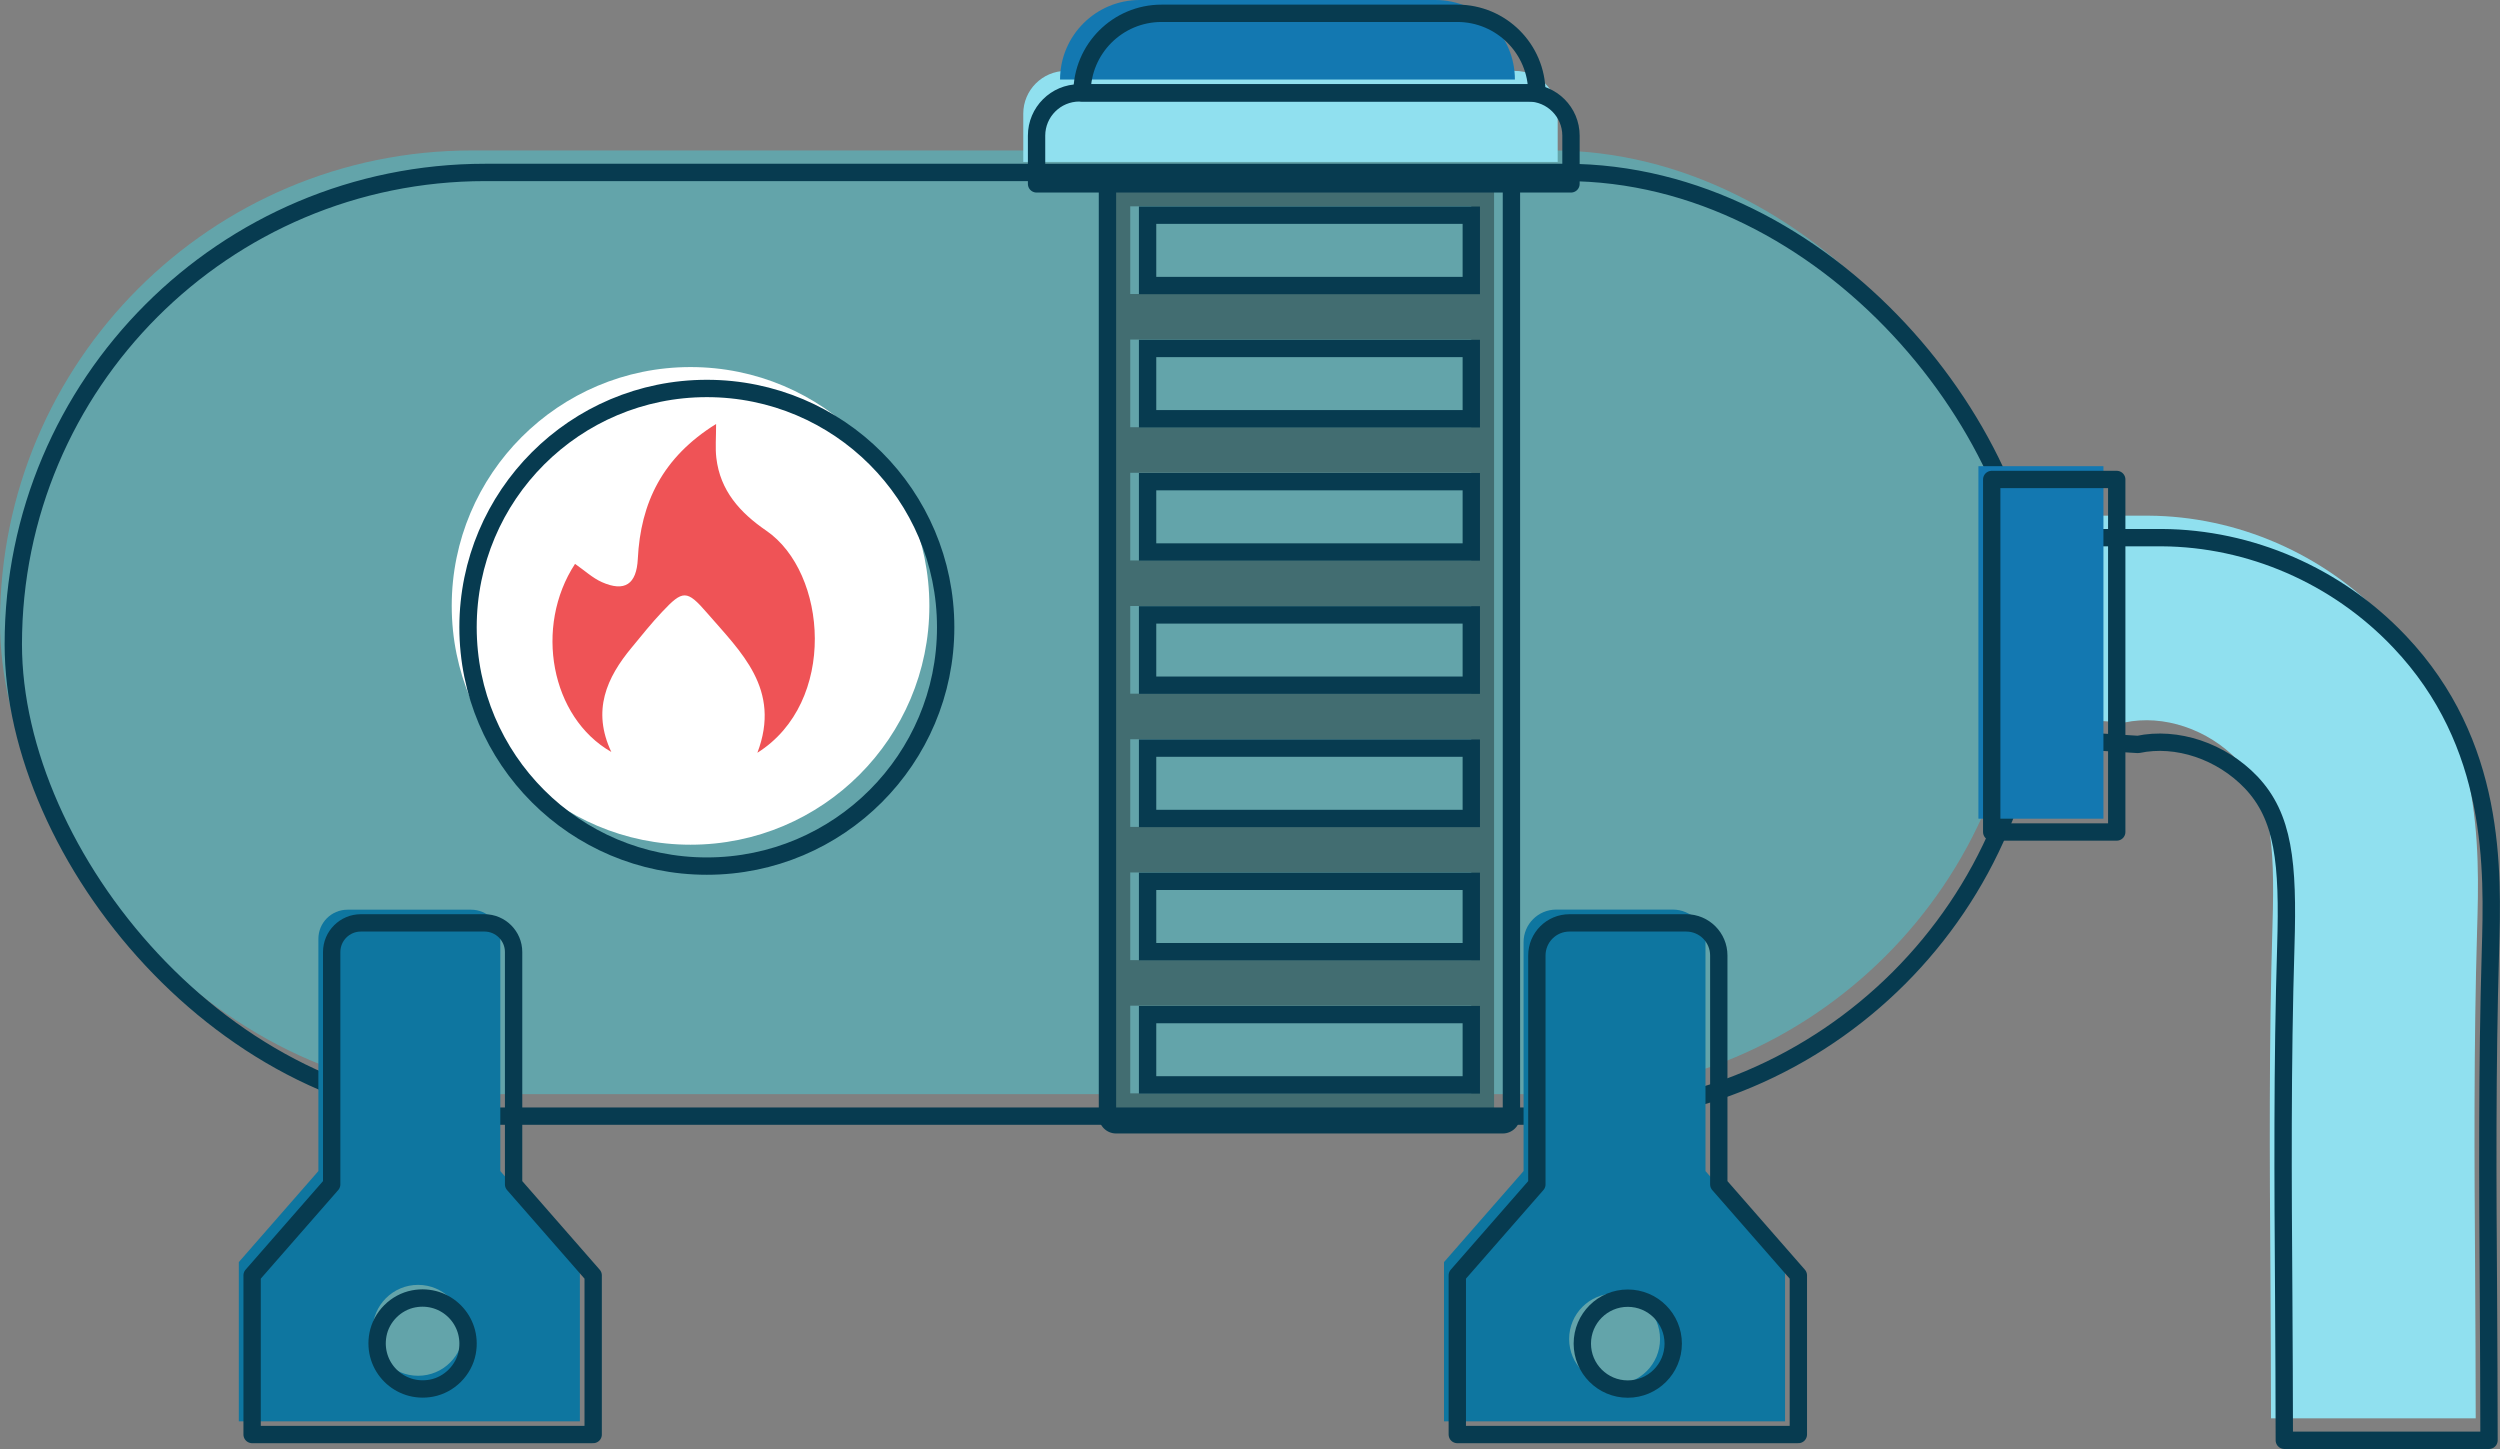
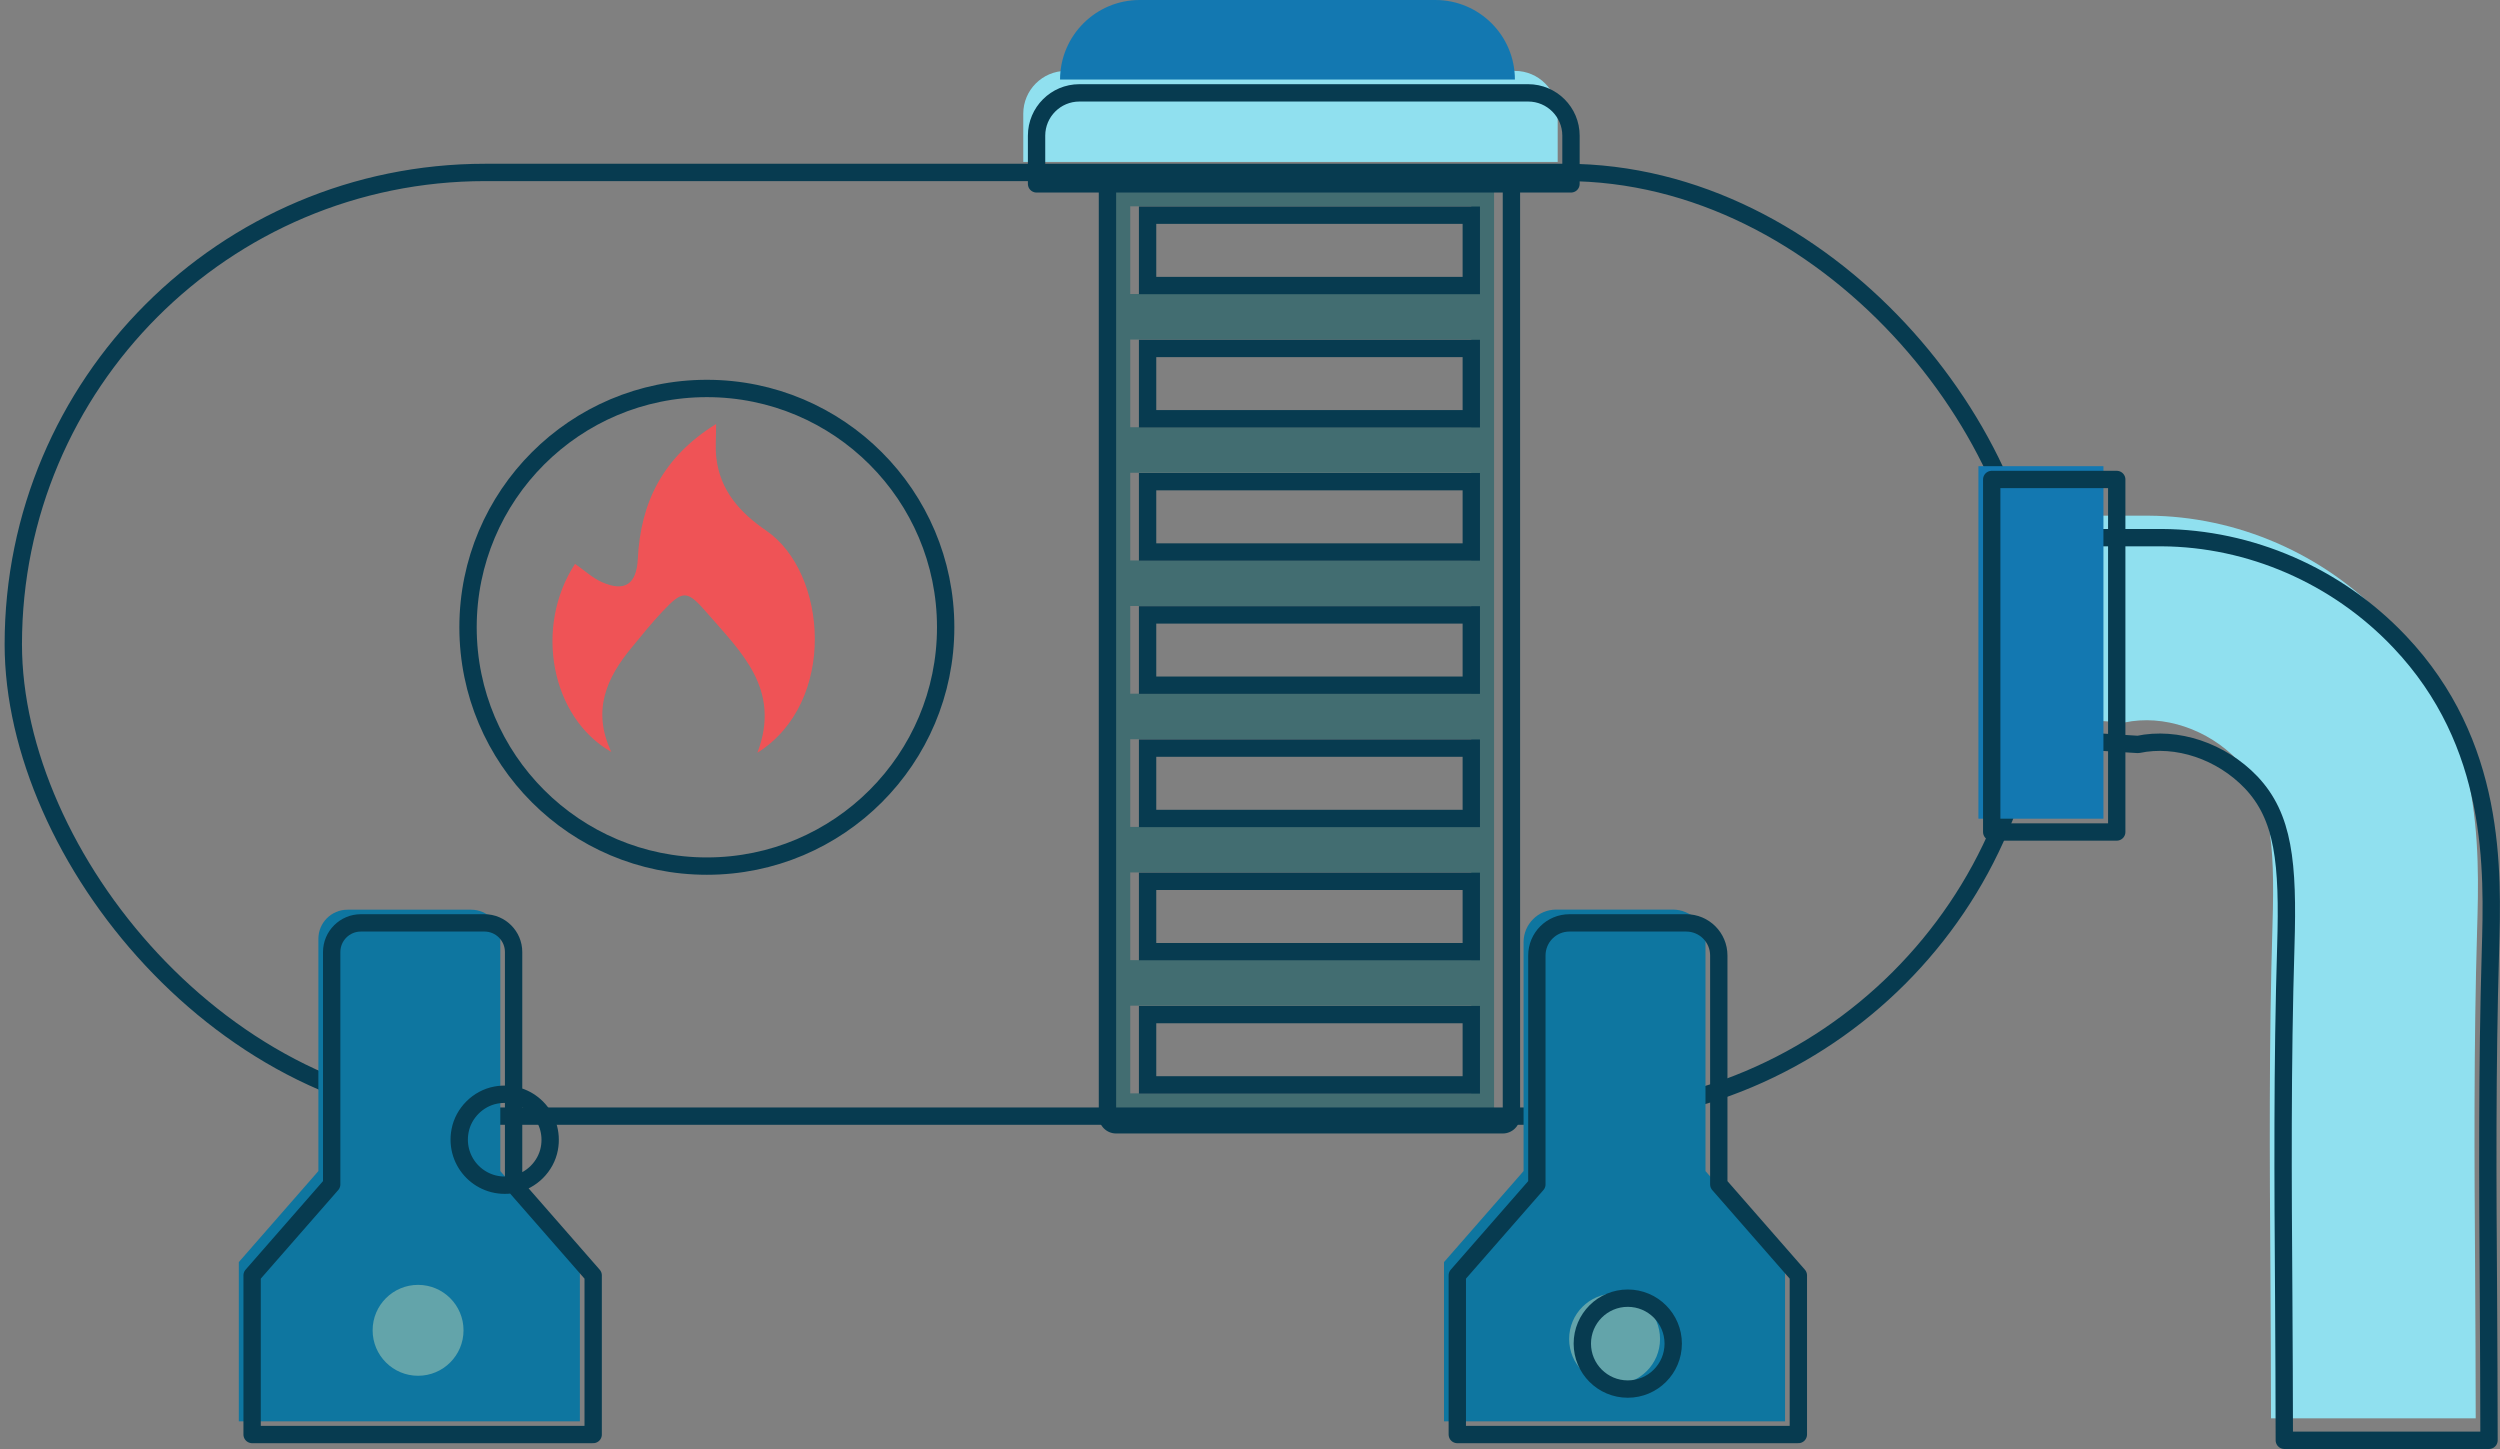
<svg xmlns="http://www.w3.org/2000/svg" id="Capa_2" viewBox="0 0 216.17 125.29">
  <rect x="0" y="0" width="216.17" height="125.29" fill="#808080" stroke="none" />
  <defs>
    <style>.cls-1{fill:#fff;}.cls-2{fill:#63a4aa;}.cls-3{fill:#0e76a0;}.cls-4{fill:#90e0ef;}.cls-5{fill:none;stroke:#073b50;stroke-linecap:round;stroke-linejoin:round;stroke-width:1.5px;}.cls-6{fill:#1378b1;}.cls-7{fill:#426d71;}.cls-8{fill:#073b50;}.cls-9{fill:#ef5356;}</style>
  </defs>
  <g id="Capa_4">
    <g>
-       <rect class="cls-2" x="0" y="13.01" width="175" height="81.6" rx="40.8" ry="40.8" />
      <path class="cls-4" d="M92.18,6.13h38.81c2.04,0,3.7,1.66,3.7,3.7v4.17h-46.21v-4.17c0-2.04,1.66-3.7,3.7-3.7Z" />
-       <circle class="cls-1" cx="59.71" cy="52.39" r="20.65" />
      <path class="cls-7" d="M95.76,15.89V96.51h33.43V15.89h-33.43Zm31.46,78.65h-29.49v-7.58h29.49v7.58Zm0-19.1v7.58h-29.49v-7.58h29.49Zm0-11.52v7.58h-29.49v-7.58h29.49Zm0-11.52v7.58h-29.49v-7.58h29.49Zm0-11.52v7.58h-29.49v-7.58h29.49Zm0-11.52v7.58h-29.49v-7.58h29.49Zm-29.49-11.52h29.49v7.58h-29.49v-7.58Z" />
      <path class="cls-9" d="M49.71,48.75c.84,.58,1.52,1.22,2.32,1.58,2,.89,3.01,.18,3.12-2,.24-4.85,2.12-8.78,6.77-11.67,0,1.23-.08,2.09,.02,2.93,.33,2.84,2.05,4.74,4.31,6.29,5.3,3.62,6.17,14.85-.76,19.21,2.09-5.51-1.43-8.71-4.36-12.1-1.74-2.01-2.09-1.98-3.87-.09-.93,.98-1.77,2.04-2.63,3.08-2.18,2.62-3.46,5.46-1.77,9.04-5.24-2.99-6.69-10.83-3.14-16.26Z" />
      <rect class="cls-5" x="1.15" y="14.91" width="175" height="81.6" rx="40.8" ry="40.8" />
      <path class="cls-5" d="M93.33,8.03h38.81c2.04,0,3.7,1.66,3.7,3.7v4.17h-46.21v-4.17c0-2.04,1.66-3.7,3.7-3.7Z" />
      <circle class="cls-5" cx="61.12" cy="54.24" r="20.65" />
      <path class="cls-8" d="M129.94,15.89V96.51h-33.43V15.89h33.43m-31.46,9.55h29.49v-7.58h-29.49v7.58m0,11.52h29.49v-7.58h-29.49v7.58m0,11.52h29.49v-7.58h-29.49v7.58m0,11.52h29.49v-7.58h-29.49v7.58m0,11.52h29.49v-7.58h-29.49v7.58m0,11.52h29.49v-7.58h-29.49v7.58m0,11.52h29.49v-7.58h-29.49v7.58M129.94,14.39h-33.43c-.83,0-1.5,.67-1.5,1.5V96.51c0,.83,.67,1.5,1.5,1.5h33.43c.83,0,1.5-.67,1.5-1.5V15.89c0-.83-.67-1.5-1.5-1.5h0Zm-29.96,4.97h26.49v4.58h-26.49v-4.58h0Zm0,11.52h26.49v4.58h-26.49v-4.58h0Zm0,11.52h26.49v4.58h-26.49v-4.58h0Zm0,11.52h26.49v4.58h-26.49v-4.58h0Zm0,11.52h26.49v4.58h-26.49v-4.58h0Zm0,11.52h26.49v4.58h-26.49v-4.58h0Zm0,11.52h26.49v4.58h-26.49v-4.58h0Z" />
      <path class="cls-4" d="M214.19,80.44c-.29,9.84-.24,19.95-.17,29.72,.02,4.16,.05,8.32,.05,12.48h-17.7c0-4.12-.03-8.25-.05-12.37-.07-9.93-.13-20.19,.18-30.36,.22-7.22-.18-11.18-3-14.16-2.58-2.7-6.42-3.99-9.78-3.28l-4.66-.29v-17.59h6.73c7.59,.05,15.1,3.25,20.54,8.99,8.4,8.85,8.07,19.69,7.86,26.87Z" />
      <path class="cls-5" d="M215.34,82.34c-.29,9.84-.24,19.95-.17,29.72,.02,4.16,.05,8.32,.05,12.48h-17.7c0-4.12-.03-8.25-.05-12.37-.07-9.93-.13-20.19,.18-30.36,.22-7.22-.18-11.18-3-14.16-2.58-2.7-6.42-3.99-9.78-3.28l-4.66-.29v-17.59h6.73c7.59,.05,15.1,3.25,20.54,8.99,8.4,8.85,8.07,19.69,7.86,26.87Z" />
      <rect class="cls-6" x="171.07" y="40.31" width="10.81" height="30.48" />
      <rect class="cls-5" x="172.22" y="41.46" width="10.81" height="30.48" />
      <path class="cls-6" d="M98.55,0h25.56C127.91,0,130.99,3.08,130.99,6.88h-39.33C91.67,3.08,94.75,0,98.55,0Z" />
-       <path class="cls-5" d="M100.45,1.15h25.56c3.8,0,6.88,3.08,6.88,6.88h-39.33c0-3.8,3.08-6.88,6.88-6.88Z" />
      <path class="cls-3" d="M50.14,109.13v13.77H20.65v-13.77l6.88-7.87v-20.08c0-1.4,1.13-2.52,2.52-2.52h10.69c1.39,0,2.52,1.13,2.52,2.52v20.08l6.88,7.87Z" />
      <circle class="cls-2" cx="36.15" cy="115.03" r="3.93" />
      <path class="cls-3" d="M154.35,109.13v13.77h-29.49v-13.77l6.88-7.87v-19.79c0-1.56,1.26-2.82,2.82-2.82h10.09c1.56,0,2.82,1.26,2.82,2.82v19.79l6.88,7.87Z" />
      <circle class="cls-2" cx="139.61" cy="115.78" r="3.93" />
-       <path class="cls-5" d="M44.41,102.41v-20.09c0-1.39-1.13-2.52-2.52-2.52h-10.69c-1.39,0-2.52,1.13-2.52,2.52v20.09l-6.88,7.87v13.76h29.49v-13.76l-6.88-7.87Zm-7.1,17.62c-2.77,.52-5.15-1.86-4.63-4.63,.29-1.54,1.55-2.8,3.09-3.09,2.77-.52,5.15,1.86,4.63,4.63-.29,1.54-1.55,2.8-3.09,3.09Z" />
+       <path class="cls-5" d="M44.41,102.41v-20.09c0-1.39-1.13-2.52-2.52-2.52h-10.69c-1.39,0-2.52,1.13-2.52,2.52v20.09l-6.88,7.87v13.76h29.49v-13.76l-6.88-7.87Zc-2.77,.52-5.15-1.86-4.63-4.63,.29-1.54,1.55-2.8,3.09-3.09,2.77-.52,5.15,1.86,4.63,4.63-.29,1.54-1.55,2.8-3.09,3.09Z" />
      <path class="cls-5" d="M148.62,102.41v-19.79c0-1.56-1.26-2.82-2.82-2.82h-10.09c-1.56,0-2.82,1.26-2.82,2.82v19.79l-6.88,7.87v13.76h29.49v-13.76l-6.88-7.87Zm-7.87,17.7c-2.17,0-3.93-1.76-3.93-3.93s1.76-3.93,3.93-3.93,3.93,1.76,3.93,3.93-1.76,3.93-3.93,3.93Z" />
    </g>
  </g>
</svg>